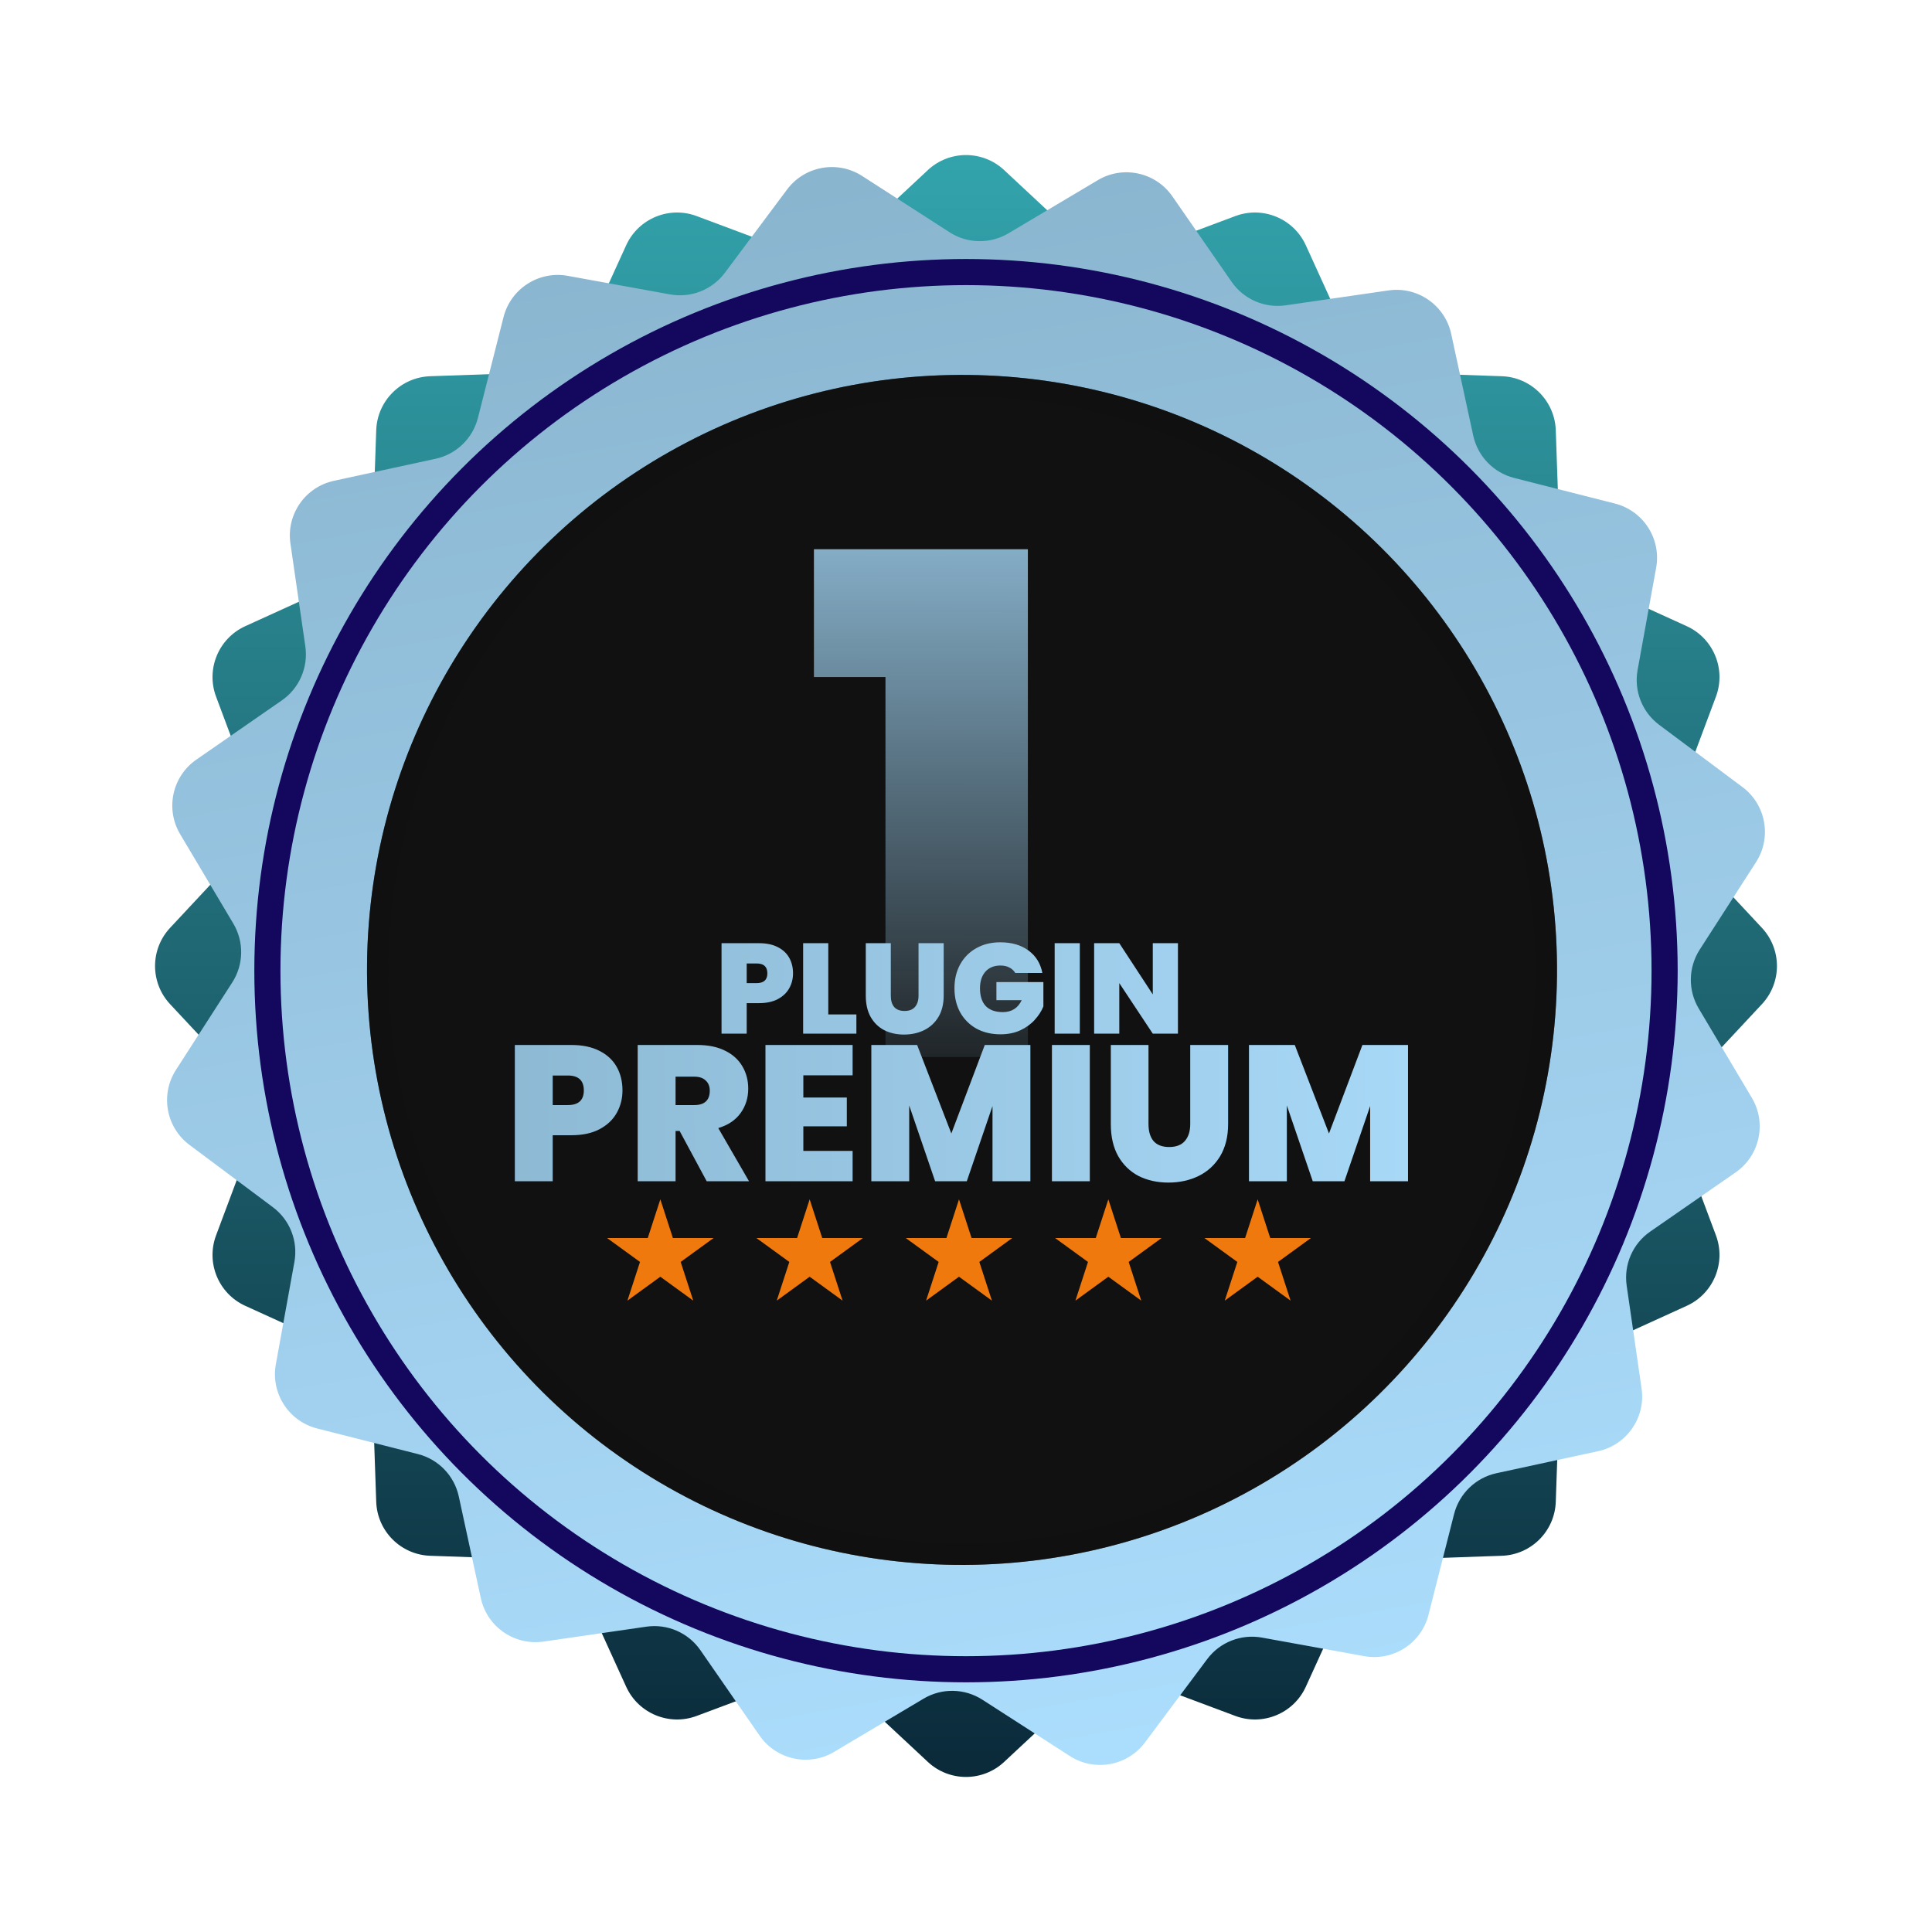
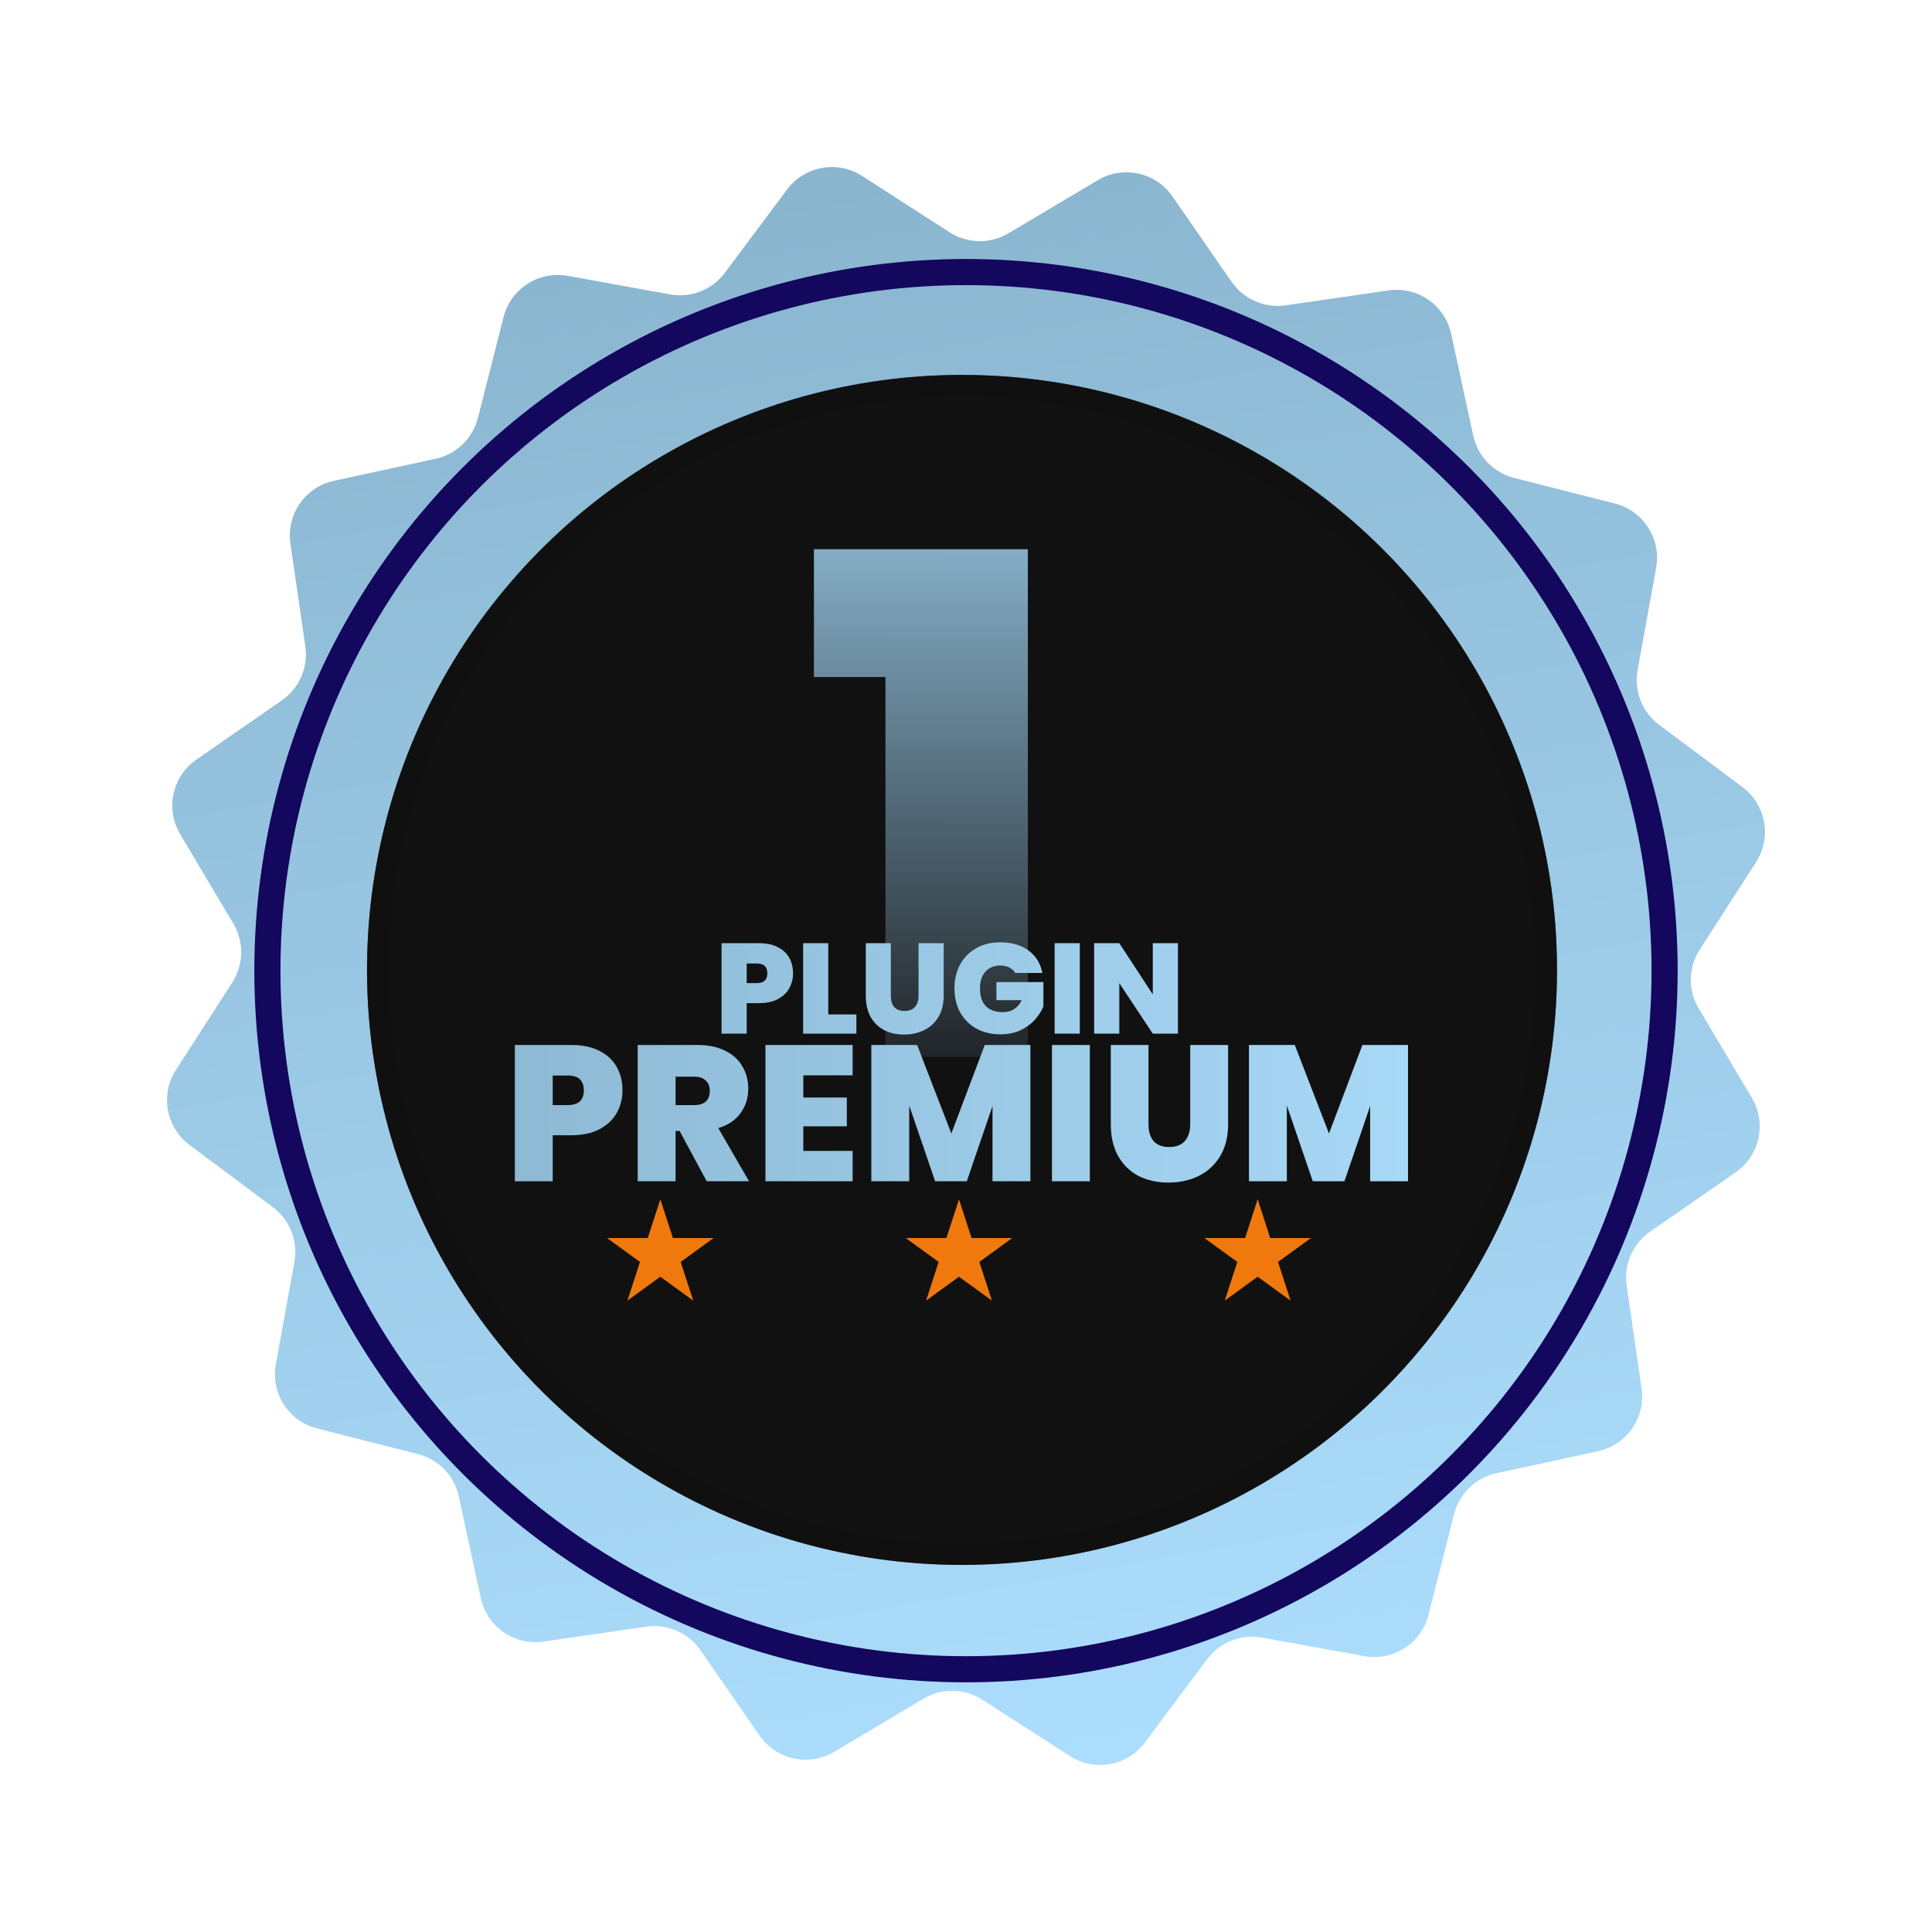
<svg xmlns="http://www.w3.org/2000/svg" width="828" height="828" viewBox="0 0 828 828" fill="none">
  <g id="Selo">
-     <path id="Fundo 01" d="M397.645 72.898C406.855 64.305 421.145 64.305 430.355 72.898L462.936 103.293C469.586 109.497 479.174 111.405 487.692 108.218L529.424 92.604C541.222 88.19 554.423 93.658 559.644 105.122L578.113 145.671C581.883 153.948 590.011 159.379 599.1 159.695L643.631 161.24C656.219 161.677 666.323 171.781 666.76 184.369L668.305 228.9C668.621 237.989 674.052 246.117 682.329 249.887L722.878 268.356C734.342 273.577 739.81 286.778 735.396 298.576L719.782 340.308C716.595 348.826 718.503 358.414 724.707 365.064L755.102 397.645C763.695 406.855 763.695 421.145 755.102 430.355L724.707 462.935C718.503 469.586 716.595 479.174 719.782 487.692L735.396 529.424C739.81 541.222 734.342 554.423 722.878 559.644L682.329 578.113C674.052 581.882 668.621 590.011 668.305 599.1L666.76 643.631C666.323 656.219 656.219 666.323 643.631 666.76L599.1 668.305C590.011 668.621 581.883 674.052 578.113 682.329L559.644 722.878C554.423 734.342 541.222 739.81 529.424 735.396L487.692 719.782C479.174 716.595 469.586 718.503 462.936 724.707L430.355 755.102C421.145 763.695 406.855 763.695 397.645 755.102L365.065 724.707C358.414 718.503 348.826 716.595 340.308 719.782L298.576 735.396C286.778 739.81 273.577 734.342 268.356 722.878L249.887 682.329C246.118 674.052 237.989 668.621 228.9 668.305L184.369 666.76C171.781 666.323 161.677 656.219 161.24 643.631L159.695 599.1C159.379 590.011 153.948 581.882 145.671 578.113L105.122 559.644C93.659 554.423 88.19 541.222 92.604 529.424L108.218 487.692C111.405 479.174 109.497 469.586 103.293 462.935L72.898 430.355C64.305 421.145 64.305 406.855 72.898 397.645L103.293 365.064C109.497 358.414 111.405 348.826 108.218 340.308L92.604 298.576C88.19 286.778 93.658 273.577 105.122 268.356L145.671 249.887C153.948 246.117 159.379 237.989 159.695 228.9L161.24 184.369C161.677 171.781 171.781 161.677 184.369 161.24L228.9 159.695C237.989 159.379 246.118 153.948 249.887 145.671L268.356 105.122C273.577 93.658 286.778 88.19 298.576 92.604L340.308 108.218C348.826 111.405 358.414 109.497 365.065 103.293L397.645 72.898Z" fill="url(#paint0_linear_118_3)" />
    <g id="Fundo 02" filter="url(#filter0_d_118_3)">
      <path d="M337.307 81.229C344.845 71.137 358.907 68.599 369.497 75.418L406.959 99.542C414.606 104.466 424.38 104.64 432.196 99.99L470.491 77.211C481.317 70.771 495.28 73.807 502.454 84.161L527.833 120.784C533.013 128.26 541.977 132.161 550.978 130.856L595.074 124.466C607.54 122.659 619.279 130.807 621.945 143.118L631.377 186.666C633.302 195.555 640.09 202.589 648.905 204.828L692.091 215.799C704.299 218.901 712.026 230.921 709.778 243.315L701.827 287.157C700.204 296.106 703.784 305.203 711.071 310.645L746.771 337.307C756.863 344.845 759.401 358.907 752.582 369.497L728.458 406.959C723.534 414.606 723.36 424.38 728.01 432.196L750.789 470.491C757.229 481.317 754.193 495.28 743.839 502.454L707.216 527.833C699.74 533.013 695.839 541.977 697.144 550.978L703.534 595.074C705.341 607.54 697.193 619.279 684.882 621.945L641.334 631.377C632.445 633.302 625.411 640.09 623.172 648.905L612.201 692.091C609.099 704.299 597.079 712.026 584.685 709.778L540.843 701.827C531.894 700.204 522.797 703.784 517.355 711.071L490.693 746.771C483.155 756.863 469.093 759.401 458.503 752.582L421.041 728.458C413.394 723.534 403.62 723.36 395.804 728.01L357.509 750.789C346.683 757.229 332.72 754.193 325.546 743.839L300.167 707.216C294.987 699.74 286.023 695.839 277.022 697.144L232.926 703.534C220.46 705.341 208.721 697.193 206.055 684.882L196.623 641.334C194.698 632.445 187.909 625.411 179.095 623.172L135.909 612.201C123.701 609.099 115.974 597.079 118.222 584.685L126.173 540.843C127.796 531.894 124.216 522.797 116.929 517.355L81.229 490.693C71.137 483.155 68.599 469.093 75.418 458.503L99.542 421.041C104.466 413.394 104.64 403.62 99.99 395.804L77.211 357.509C70.771 346.683 73.807 332.72 84.161 325.546L120.784 300.167C128.26 294.987 132.16 286.023 130.856 277.022L124.466 232.926C122.659 220.46 130.807 208.721 143.118 206.055L186.666 196.623C195.555 194.698 202.589 187.91 204.828 179.095L215.799 135.909C218.901 123.701 230.921 115.974 243.315 118.222L287.157 126.173C296.106 127.796 305.203 124.216 310.645 116.929L337.307 81.229Z" fill="url(#paint1_linear_118_3)" />
    </g>
    <circle id="Contorno interno" cx="414" cy="416" r="299.403" stroke="#13075E" stroke-width="11.195" />
    <g id="Contorno interno_2">
      <circle cx="412.292" cy="415.68" r="255" transform="rotate(0.605 412.292 415.68)" fill="#111111" />
      <circle cx="412.292" cy="415.68" r="250.398" transform="rotate(0.605 412.292 415.68)" stroke="#0F0F0F" stroke-opacity="0.48" stroke-width="9.204" />
    </g>
    <g id="Texto">
      <path id="1" d="M348.826 290.159V235.383H440.517V453H379.489V290.159H348.826Z" fill="url(#paint2_linear_118_3)" />
      <path id="PREMIUM" d="M266.774 467.312C266.774 470.846 265.946 474.076 264.29 477.002C262.688 479.873 260.231 482.192 256.918 483.959C253.661 485.671 249.657 486.527 244.909 486.527H236.875V506.239H220.642V447.848H244.909C249.602 447.848 253.578 448.676 256.836 450.333C260.148 451.989 262.633 454.281 264.29 457.207C265.946 460.134 266.774 463.502 266.774 467.312ZM243.335 473.606C247.918 473.606 250.21 471.508 250.21 467.312C250.21 463.06 247.918 460.934 243.335 460.934H236.875V473.606H243.335ZM302.864 506.239L291.269 484.705H289.53V506.239H273.296V447.848H298.889C303.582 447.848 307.558 448.676 310.815 450.333C314.073 451.934 316.53 454.17 318.187 457.042C319.843 459.858 320.671 463.033 320.671 466.566C320.671 470.542 319.567 474.048 317.358 477.085C315.205 480.067 312.03 482.192 307.834 483.462L321.003 506.239H302.864ZM289.53 473.606H297.563C299.772 473.606 301.429 473.082 302.533 472.033C303.637 470.984 304.189 469.465 304.189 467.477C304.189 465.6 303.61 464.137 302.45 463.088C301.346 461.983 299.717 461.431 297.563 461.431H289.53V473.606ZM344.287 460.852V470.376H362.922V482.717H344.287V493.236H365.407V506.239H328.054V447.848H365.407V460.852H344.287ZM441.593 447.848V506.239H425.359V474.02L414.344 506.239H400.761L389.662 473.772V506.239H373.429V447.848H393.058L407.718 485.781L422.046 447.848H441.593ZM467.067 447.848V506.239H450.833V447.848H467.067ZM492.213 447.848V481.723C492.213 484.87 492.931 487.3 494.367 489.012C495.858 490.723 498.094 491.579 501.076 491.579C504.057 491.579 506.294 490.723 507.784 489.012C509.33 487.245 510.103 484.815 510.103 481.723V447.848H526.337V481.723C526.337 487.079 525.205 491.662 522.941 495.472C520.677 499.227 517.585 502.07 513.665 504.003C509.8 505.88 505.493 506.819 500.744 506.819C495.996 506.819 491.744 505.88 487.989 504.003C484.29 502.07 481.364 499.227 479.21 495.472C477.112 491.717 476.063 487.134 476.063 481.723V447.848H492.213ZM603.439 447.848V506.239H587.205V474.02L576.19 506.239H562.607L551.508 473.772V506.239H535.275V447.848H554.904L569.564 485.781L583.892 447.848H603.439Z" fill="url(#paint3_linear_118_3)" />
      <path id="Plugin " d="M339.868 417.15C339.868 419.497 339.318 421.642 338.218 423.585C337.155 425.492 335.523 427.032 333.323 428.205C331.16 429.342 328.501 429.91 325.348 429.91H320.013V443H309.233V404.225H325.348C328.465 404.225 331.105 404.775 333.268 405.875C335.468 406.975 337.118 408.497 338.218 410.44C339.318 412.383 339.868 414.62 339.868 417.15ZM324.303 421.33C327.346 421.33 328.868 419.937 328.868 417.15C328.868 414.327 327.346 412.915 324.303 412.915H320.013V421.33H324.303ZM354.979 434.75H367.024V443H344.199V404.225H354.979V434.75ZM381.776 404.225V426.72C381.776 428.81 382.252 430.423 383.206 431.56C384.196 432.697 385.681 433.265 387.661 433.265C389.641 433.265 391.126 432.697 392.116 431.56C393.142 430.387 393.656 428.773 393.656 426.72V404.225H404.436V426.72C404.436 430.277 403.684 433.32 402.181 435.85C400.677 438.343 398.624 440.232 396.021 441.515C393.454 442.762 390.594 443.385 387.441 443.385C384.287 443.385 381.464 442.762 378.971 441.515C376.514 440.232 374.571 438.343 373.141 435.85C371.747 433.357 371.051 430.313 371.051 426.72V404.225H381.776ZM435.121 416.985C434.498 415.958 433.636 415.17 432.536 414.62C431.473 414.07 430.208 413.795 428.741 413.795C426.028 413.795 423.883 414.675 422.306 416.435C420.766 418.195 419.996 420.56 419.996 423.53C419.996 426.867 420.821 429.415 422.471 431.175C424.158 432.898 426.596 433.76 429.786 433.76C433.563 433.76 436.258 432.055 437.871 428.645H427.036V420.89H447.166V431.34C446.323 433.393 445.076 435.318 443.426 437.115C441.813 438.912 439.759 440.397 437.266 441.57C434.773 442.707 431.931 443.275 428.741 443.275C424.854 443.275 421.408 442.45 418.401 440.8C415.431 439.113 413.121 436.785 411.471 433.815C409.858 430.808 409.051 427.38 409.051 423.53C409.051 419.717 409.858 416.325 411.471 413.355C413.121 410.348 415.431 408.02 418.401 406.37C421.371 404.683 424.799 403.84 428.686 403.84C433.563 403.84 437.596 405.013 440.786 407.36C443.976 409.707 445.956 412.915 446.726 416.985H435.121ZM462.777 404.225V443H451.997V404.225H462.777ZM504.831 443H494.051L479.696 421.33V443H468.916V404.225H479.696L494.051 426.17V404.225H504.831V443Z" fill="url(#paint4_linear_118_3)" />
    </g>
    <g id="Estrelas">
      <path id="Star 1" d="M283 514L288.388 530.584H305.825L291.719 540.833L297.107 557.416L283 547.167L268.893 557.416L274.281 540.833L260.175 530.584H277.612L283 514Z" fill="#EF790D" />
-       <path id="Star 2" d="M347 514L352.388 530.584H369.825L355.719 540.833L361.107 557.416L347 547.167L332.893 557.416L338.281 540.833L324.175 530.584H341.612L347 514Z" fill="#EF790D" />
      <path id="Star 3" d="M411 514L416.388 530.584H433.825L419.719 540.833L425.107 557.416L411 547.167L396.893 557.416L402.281 540.833L388.175 530.584H405.612L411 514Z" fill="#EF790D" />
-       <path id="Star 4" d="M475 514L480.388 530.584H497.825L483.719 540.833L489.107 557.416L475 547.167L460.893 557.416L466.281 540.833L452.175 530.584H469.612L475 514Z" fill="#EF790D" />
      <path id="Star 5" d="M539 514L544.388 530.584H561.825L547.719 540.833L553.107 557.416L539 547.167L524.893 557.416L530.281 540.833L516.175 530.584H533.612L539 514Z" fill="#EF790D" />
    </g>
  </g>
  <defs>
    <filter id="filter0_d_118_3" x="62.88" y="71.599" width="702.239" height="702.239" filterUnits="userSpaceOnUse" color-interpolation-filters="sRGB">
      <feGaussianBlur stdDeviation="4.359" />
    </filter>
    <linearGradient id="paint0_linear_118_3" x1="414" y1="57.64" x2="414" y2="770.36" gradientUnits="userSpaceOnUse">
      <stop stop-color="#33A5AD" />
      <stop offset="1" stop-color="#0A2838" />
    </linearGradient>
    <linearGradient id="paint1_linear_118_3" x1="350.691" y1="63.309" x2="477.308" y2="764.691" gradientUnits="userSpaceOnUse">
      <stop stop-color="#89B4CE" />
      <stop offset="1" stop-color="#ACDEFD" />
    </linearGradient>
    <linearGradient id="paint2_linear_118_3" x1="422.358" y1="224" x2="421.932" y2="485.549" gradientUnits="userSpaceOnUse">
      <stop stop-color="#89B4CE" />
      <stop offset="1" stop-color="#89B4CE" stop-opacity="0" />
    </linearGradient>
    <linearGradient id="paint3_linear_118_3" x1="153.743" y1="483.369" x2="679.02" y2="481.189" gradientUnits="userSpaceOnUse">
      <stop stop-color="#89B4CE" />
      <stop offset="1" stop-color="#ACDEFD" />
    </linearGradient>
    <linearGradient id="paint4_linear_118_3" x1="148.743" y1="430.13" x2="674.02" y2="427.951" gradientUnits="userSpaceOnUse">
      <stop stop-color="#89B4CE" />
      <stop offset="1" stop-color="#ACDEFD" />
    </linearGradient>
  </defs>
</svg>